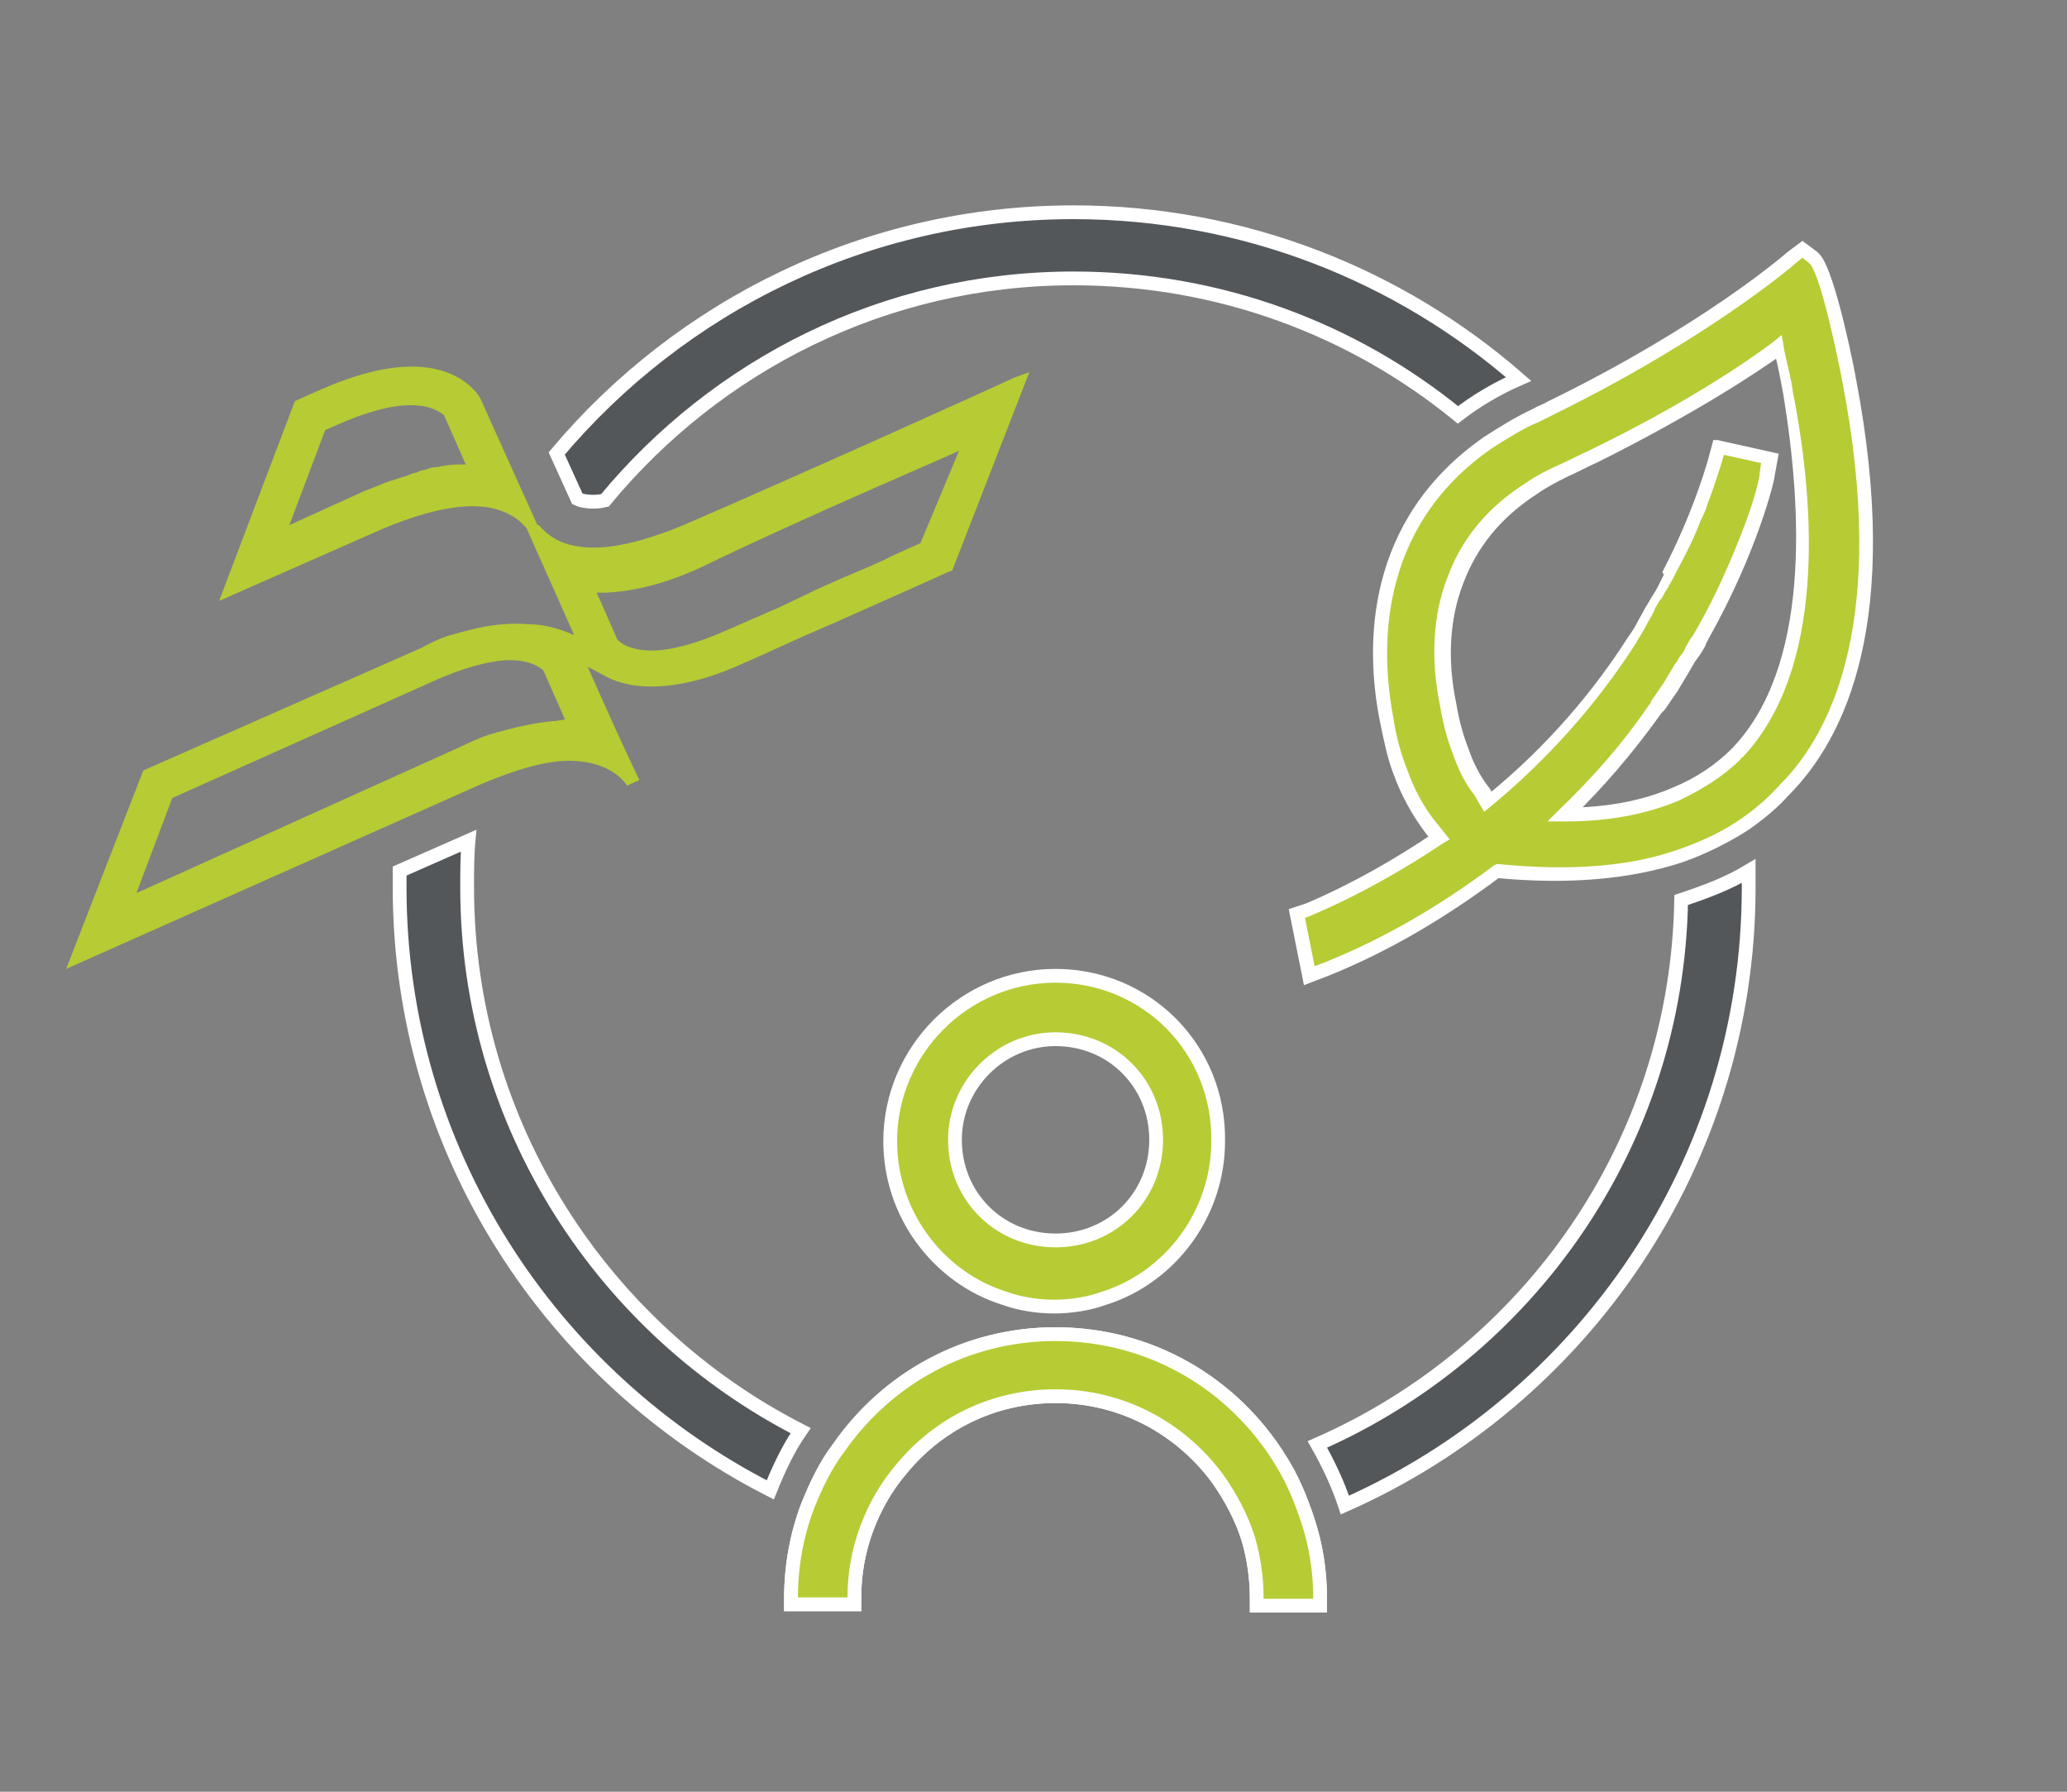
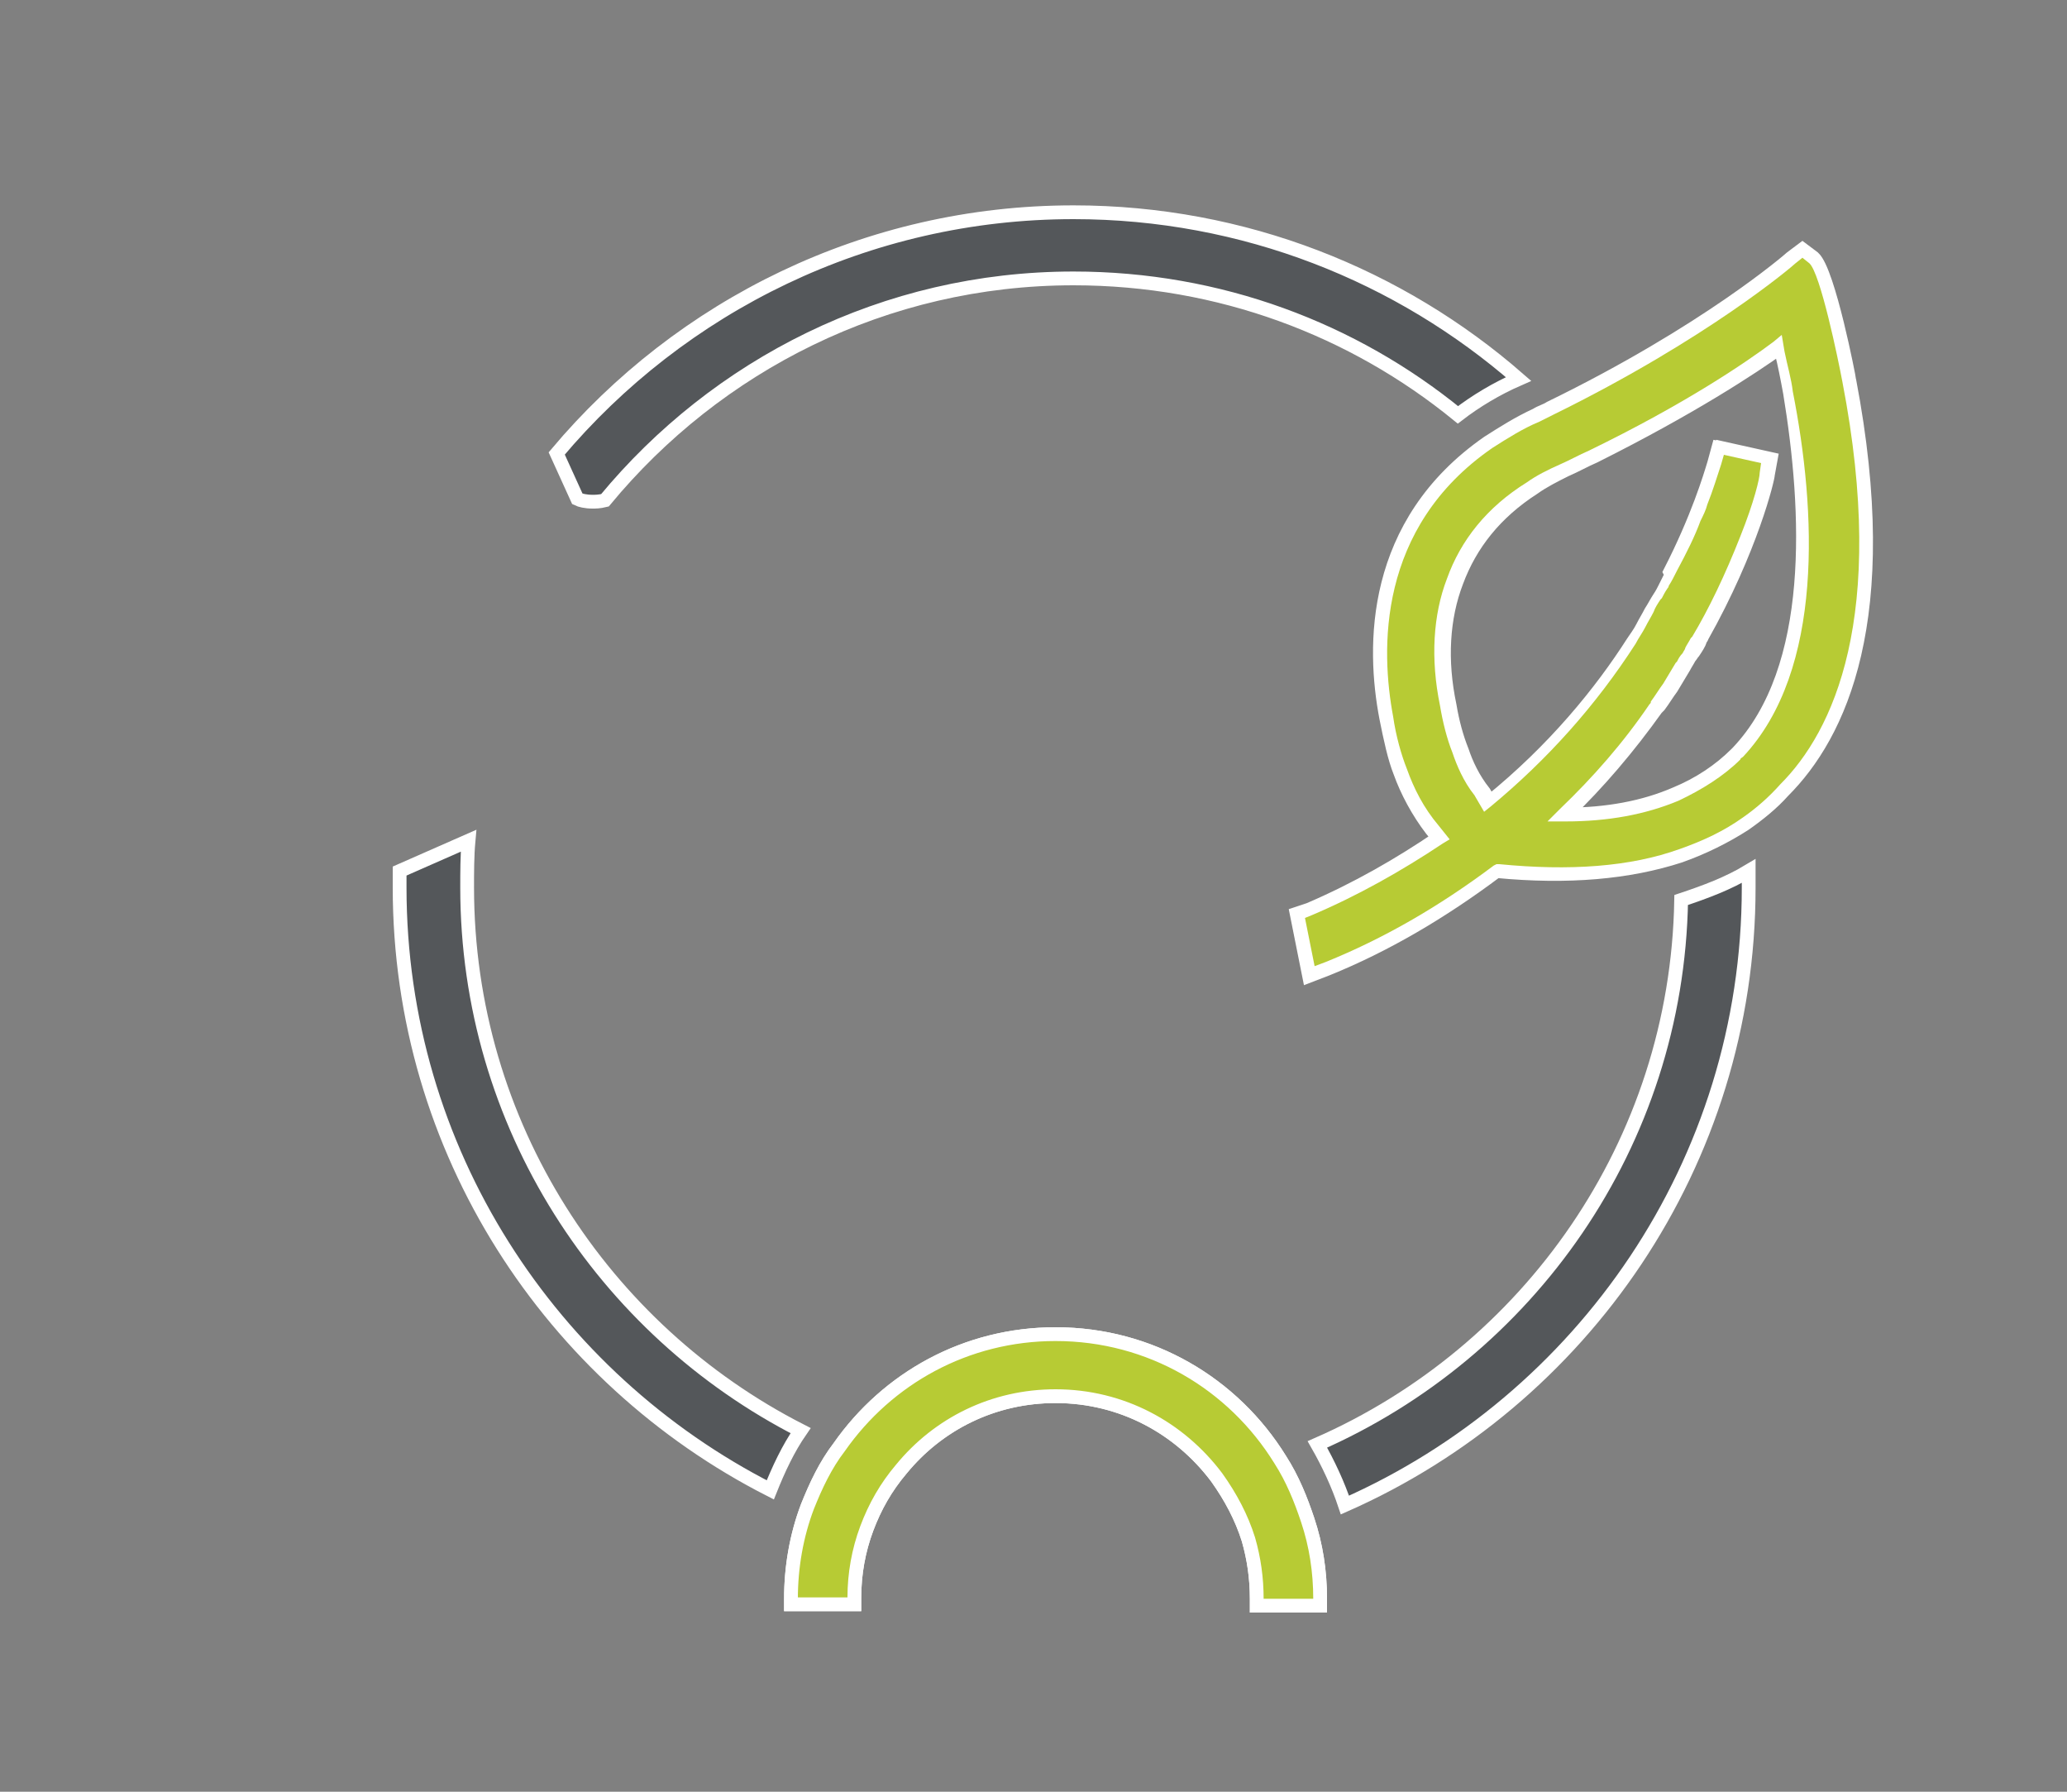
<svg xmlns="http://www.w3.org/2000/svg" version="1.1" id="Layer_1" x="0px" y="0px" viewBox="0 0 150 130" style="enable-background:new 0 0 150 130;" xml:space="preserve">
  <rect x="0" y="0" width="150" height="130" fill="#808080" stroke="none" />
  <style type="text/css">
	.st0{fill:#54575A;}
	.st1{fill:#B7CB34;}
	.st2{fill:#FFFFFF;}
	.st3{fill:#54575A;stroke:#FFFFFF;stroke-miterlimit:10;}
	.st4{fill:#B7CB34;stroke:#FFFFFF;stroke-miterlimit:10;}
	.st5{fill:#FFFFFF;stroke:#FFFFFF;stroke-miterlimit:10;}
</style>
  <g>
    <path class="st3" d="M126.9,63.2c-1.5,0.9-3.1,1.5-4.9,2.1c-0.3,17.7-11.1,32.8-26.4,39.5c0.8,1.4,1.5,2.9,2,4.4   c17.2-7.6,29.3-24.8,29.3-44.8C126.9,64,126.9,63.6,126.9,63.2z M77.9,15.4c-15,0-28.5,6.8-37.5,17.5l1.5,3.3   c0.2,0.1,0.6,0.2,1.1,0.2c0.2,0,0.5,0,0.9-0.1c8.1-9.8,20.3-16.1,34-16.1c10.6,0,20.3,3.7,27.9,9.9c1.3-1,2.8-1.9,4.4-2.6   C101.6,20,90.3,15.4,77.9,15.4z M33.9,64.4c0-1.1,0-2.3,0.1-3.4l-5,2.2c0,0.4,0,0.8,0,1.2c0,19.1,11,35.6,26.9,43.7   c0.6-1.5,1.3-3,2.2-4.3C43.8,96.5,33.9,81.6,33.9,64.4z" />
    <g>
-       <path class="st4" d="M76.6,70.8c-6.6,0-12,5.4-12,12c0,5.3,3.5,9.9,8.3,11.4c0,0,0,0,0,0c1.1,0.4,2.4,0.6,3.6,0.6s2.5-0.2,3.6-0.6    c0,0,0,0,0,0c4.8-1.5,8.3-6.1,8.3-11.4C88.5,76.1,83.2,70.8,76.6,70.8z M76.6,90c-4.1,0-7.3-3.2-7.3-7.3c0-4,3.3-7.3,7.3-7.3    c4.1,0,7.3,3.2,7.3,7.3C83.9,86.8,80.7,90,76.6,90z" />
      <path class="st5" d="M95.8,116v0.5h-4.6V116c0-1.5-0.2-2.9-0.6-4.3c-0.5-1.6-1.3-3.1-2.3-4.5c-2.7-3.6-6.9-5.9-11.7-5.9    c-4.5,0-8.5,2-11.2,5.3c-1.1,1.3-1.9,2.7-2.5,4.3c-0.6,1.6-0.9,3.3-0.9,5v0.5h-4.6V116c0-2.3,0.4-4.6,1.2-6.7    c0.6-1.5,1.3-3,2.3-4.3c3.5-5,9.2-8.2,15.7-8.2c6.9,0,12.9,3.6,16.3,9.1c0.9,1.4,1.5,2.9,2,4.4C95.5,112.1,95.8,114,95.8,116z" />
      <path class="st4" d="M95.8,116v0.5h-4.6V116c0-1.5-0.2-2.9-0.6-4.3c-0.5-1.6-1.3-3.1-2.3-4.5c-2.7-3.6-6.9-5.9-11.7-5.9    c-4.5,0-8.5,2-11.2,5.3c-1.1,1.3-1.9,2.7-2.5,4.3c-0.6,1.6-0.9,3.3-0.9,5v0.5h-4.6V116c0-2.3,0.4-4.6,1.2-6.7    c0.6-1.5,1.3-3,2.3-4.3c3.5-5,9.2-8.2,15.7-8.2c6.9,0,12.9,3.6,16.3,9.1c0.9,1.4,1.5,2.9,2,4.4C95.5,112.1,95.8,114,95.8,116z" />
    </g>
    <path class="st5" d="M124.7,32.5l-0.3,1.1c-0.3,1-1.2,4-3.2,7.9c0.8,1.5,1.5,3.1,2.2,4.7c3.6-6.4,4.8-11.5,4.8-11.8l0.2-1.1   L124.7,32.5z M124.7,32.5l-0.3,1.1c-0.3,1-1.2,4-3.2,7.9c0.8,1.5,1.5,3.1,2.2,4.7c3.6-6.4,4.8-11.5,4.8-11.8l0.2-1.1L124.7,32.5z    M134.2,27.6c0-0.1-1.5-7.9-2.6-8.9l-0.8-0.6l-0.8,0.6c-0.1,0.1-6.2,5.4-17.5,10.9c-0.3,0.2-0.7,0.3-1,0.5c-1.3,0.6-2.4,1.3-3.5,2   c-8.5,5.9-8.4,14.8-7.4,20c0.3,1.5,0.6,2.9,1,3.9c0.5,1.4,1.3,2.9,2.3,4.2l0.5,0.6c-2.8,1.9-5.9,3.7-9.4,5.2l-0.9,0.3l0.9,4.5   l1.3-0.5c4.2-1.7,8.3-4.1,12.3-7.1c5.2,0.5,9.6,0.1,13.3-1.1c1.7-0.6,3.3-1.4,4.7-2.3c1-0.7,2-1.5,2.8-2.4   C133.5,53.3,137.5,44.9,134.2,27.6z M126.1,54.6c0,0-0.1,0.1-0.1,0.1c-1.2,1.2-2.7,2.2-4.4,2.9c-2.3,1-5,1.5-8,1.5   c2.4-2.3,4.6-4.9,6.6-7.7c0.1-0.1,0.1-0.1,0.2-0.2c0.3-0.4,0.6-0.9,0.9-1.3c0.3-0.5,0.6-1,0.9-1.5c0.1-0.2,0.3-0.5,0.4-0.7   c0.1-0.1,0.2-0.3,0.3-0.4c0.2-0.3,0.4-0.6,0.5-0.9c0-0.1,0.1-0.1,0.1-0.2c3.6-6.4,4.8-11.5,4.8-11.8l0.2-1.1l-3.6-0.8l-0.3,1.1   c-0.3,1-1.2,4-3.2,7.9c-0.1,0.2-0.2,0.4-0.3,0.6c-0.1,0.2-0.2,0.4-0.3,0.6c-0.1,0.2-0.2,0.4-0.4,0.7c-0.2,0.3-0.4,0.7-0.6,1   c-0.2,0.4-0.4,0.7-0.6,1.1c-0.2,0.4-0.5,0.8-0.7,1.1c-2.3,3.6-5.7,7.8-10.4,11.6l-0.4-0.7c-0.8-1-1.3-2.1-1.6-3   c-0.4-1-0.7-2.1-0.9-3.3c-0.7-3.3-0.5-6.4,0.5-9c1-2.7,2.8-5,5.6-6.8c0.7-0.5,1.5-0.9,2.3-1.3c0.7-0.3,1.4-0.7,2.1-1   c7-3.5,11.4-6.4,13.5-7.9c0,0.1,0.1,0.3,0.1,0.4c0.2,0.8,0.4,1.8,0.6,2.9C131.3,37,131.9,48.5,126.1,54.6z M124.7,32.5l-0.3,1.1   c-0.3,1-1.2,4-3.2,7.9c0.8,1.5,1.5,3.1,2.2,4.7c3.6-6.4,4.8-11.5,4.8-11.8l0.2-1.1L124.7,32.5z" />
    <g>
      <path class="st1" d="M133.7,27.7L133.7,27.7c-0.3-1.6-1.6-7.9-2.4-8.6l-0.5-0.4l-0.5,0.4c-0.2,0.2-6.4,5.5-17.6,11l-1,0.5    c-1.2,0.5-2.3,1.2-3.4,1.9c-8.4,5.8-8.1,14.7-7.2,19.5c0.2,1.4,0.6,2.8,1,3.8c0.5,1.4,1.2,2.8,2.3,4.1l0.8,1l-0.5,0.3    c-3,2-6.2,3.8-9.5,5.2l-0.5,0.2l0.7,3.5l0.8-0.3c4.2-1.7,8.2-4,12.2-7l0.2-0.1l0.2,0c5.1,0.5,9.5,0.2,13.1-1.1    c1.7-0.6,3.2-1.3,4.6-2.3c1-0.7,1.9-1.5,2.7-2.4C133,53.1,137,44.8,133.7,27.7z M126.5,54.9c-0.1,0.1-0.2,0.1-0.2,0.2    c-1.2,1.2-2.8,2.2-4.5,3c-2.4,1-5.1,1.5-8.2,1.5l-1.3,0l0.9-0.9c2.4-2.3,4.6-4.8,6.5-7.6c0.1-0.1,0.1-0.1,0.1-0.2    c0.3-0.4,0.6-0.9,0.9-1.3c0.3-0.5,0.6-1,0.9-1.5l0.1-0.1c0.1-0.2,0.2-0.4,0.4-0.6c0.1-0.2,0.2-0.3,0.2-0.4    c0.1-0.2,0.3-0.5,0.4-0.7l0.1-0.1c1.2-2,2.4-4.5,3.5-7.3c1-2.5,1.4-4.2,1.4-4.6c0,0,0,0,0,0c0,0,0,0,0,0l0.1-0.7l-2.7-0.6    l-0.2,0.7c-0.3,0.9-0.6,1.9-1,2.9c-0.1,0.4-0.3,0.8-0.5,1.2c-0.4,1.1-1,2.3-1.7,3.6c-0.2,0.4-0.4,0.8-0.6,1.1    c0,0.1-0.1,0.2-0.1,0.2c-0.2,0.3-0.3,0.5-0.4,0.7l-0.1,0.1c-0.2,0.3-0.4,0.6-0.5,0.9c-0.2,0.4-0.4,0.7-0.6,1.1    c-0.2,0.4-0.5,0.8-0.7,1.2c-2.9,4.5-6.4,8.4-10.5,11.8l-0.5,0.4l-0.7-1.2c-0.8-1-1.3-2.2-1.6-3.1c-0.4-1-0.7-2.2-0.9-3.4    c-0.7-3.4-0.5-6.6,0.5-9.2c1-2.8,2.9-5.2,5.8-7c0.7-0.5,1.5-0.9,2.4-1.3c0.7-0.3,1.4-0.7,2.1-1c7-3.4,11.4-6.4,13.4-7.9l0.6-0.5    l0.2,1.2c0.2,1,0.5,2,0.6,2.9C131.8,37,132.4,48.6,126.5,54.9z" />
    </g>
    <g>
      <g>
-         <path class="st1" d="M42.7,48.5c-0.1-0.6-0.2-1.1-0.3-1.7c-0.2-0.2-0.5-0.5-0.7-0.7c-1.3-0.6-2.5-0.8-3.2-0.8     c-2.3-0.2-4.1,0.3-5.5,0.7c-0.8,0.2-1.5,0.5-2.4,1l-20.2,8.9L4.8,70.3l30.1-13.4c2.6-1.1,4.7-1.7,6.4-1.7c3.2,0,4.2,1.8,4.2,1.8     l0.9-0.4C45.1,53.9,43.9,51.2,42.7,48.5z M40.4,52.3c-1.5,0.1-3.2,0.5-4.9,1l0,0c-0.6,0.2-1.3,0.5-1.9,0.8L9.9,64.8l2.6-6.9     l19-8.5c2-0.9,3.8-1.4,5.2-1.5c0.1,0,0.2,0,0.3,0c1.5,0,2.1,0.5,2.4,0.7l0.1,0.2l1.5,3.4L40.4,52.3z M73.6,27.4     c-0.6,0.3-15.2,6.9-24,10.7c-3.4,1.4-6,1.9-7.9,1.5c-1.1-0.2-1.9-0.7-2.6-1.5L39,38.1L34.9,29c-0.2-0.5-1.6-2.4-5-2.4     c-2,0-4.2,0.6-6.7,1.7l-1.8,0.8l-5.5,14.5l11.8-5.2c4.5-1.9,7.5-2.1,9.4-1c0.4,0.2,0.7,0.5,1,0.8l0.1,0.1l4.5,10.1l1.3,0.7     c2.3,1.2,5.9,0.9,10-1c1.2-0.5,3.7-1.7,6.3-2.8c3.8-1.7,7.9-3.5,8.5-3.8l0.3-0.1L74.7,27L73.6,27.4z M33.2,33.7     c-0.5,0-1,0.1-1.6,0.2c-0.3,0-0.5,0.1-0.8,0.2c-0.2,0-0.4,0.1-0.6,0.2c-0.2,0-0.4,0.1-0.6,0.2c-0.4,0.1-0.9,0.3-1.3,0.4     c-0.6,0.2-1.2,0.5-1.8,0.7L21,38.1l2.6-6.9l0.7-0.3c2-0.9,3.9-1.5,5.5-1.5c1.5,0,2.1,0.5,2.4,0.7l0.1,0.2l1.5,3.4L33.2,33.7z      M66.8,39.4l-0.2,0.1c-0.7,0.3-1.6,0.7-2.6,1.2l-0.9,0.4c-1.2,0.5-2.6,1.1-3.9,1.7L56.7,44c-1.6,0.7-3,1.3-3.9,1.7     c-2,0.9-4,1.5-5.5,1.5c-1.5,0-2.2-0.5-2.4-0.7l-0.1-0.1l-1.5-3.4l0.7,0c2.1-0.1,4.4-0.7,6.8-1.8c4.3-2.1,10.8-5,17.7-8l1.1-0.5     L66.8,39.4z" />
-       </g>
+         </g>
    </g>
  </g>
</svg>